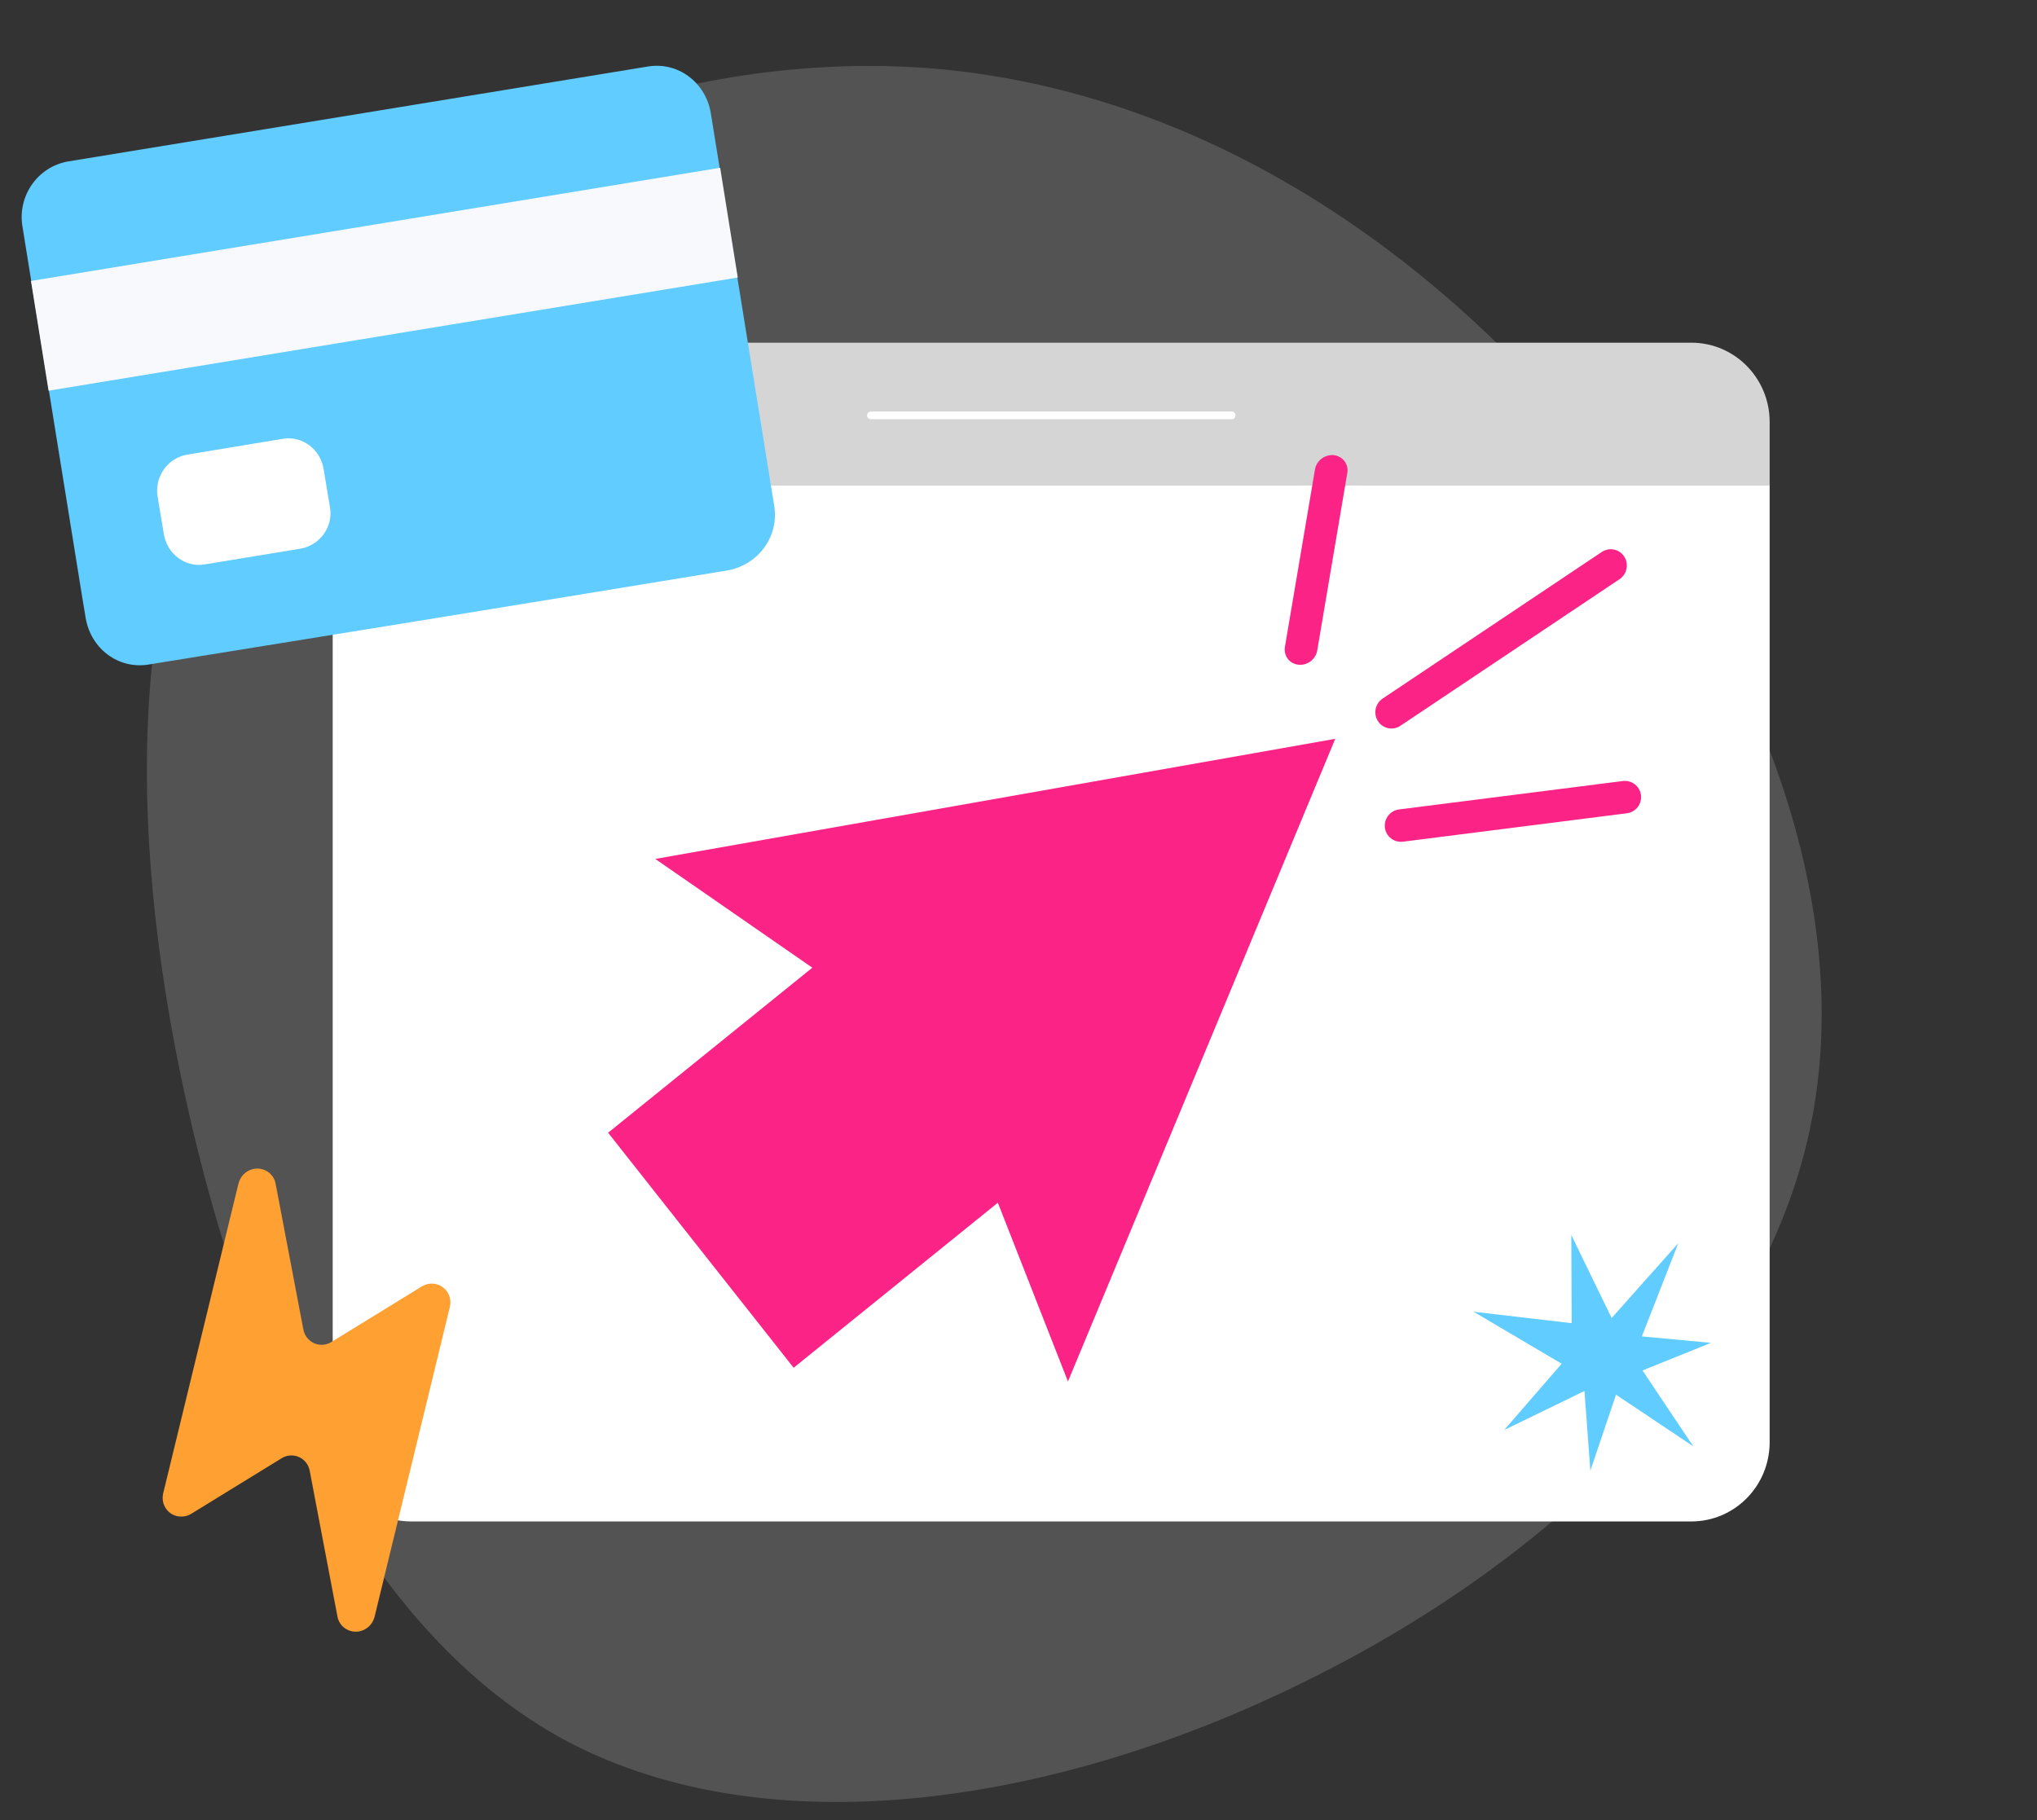
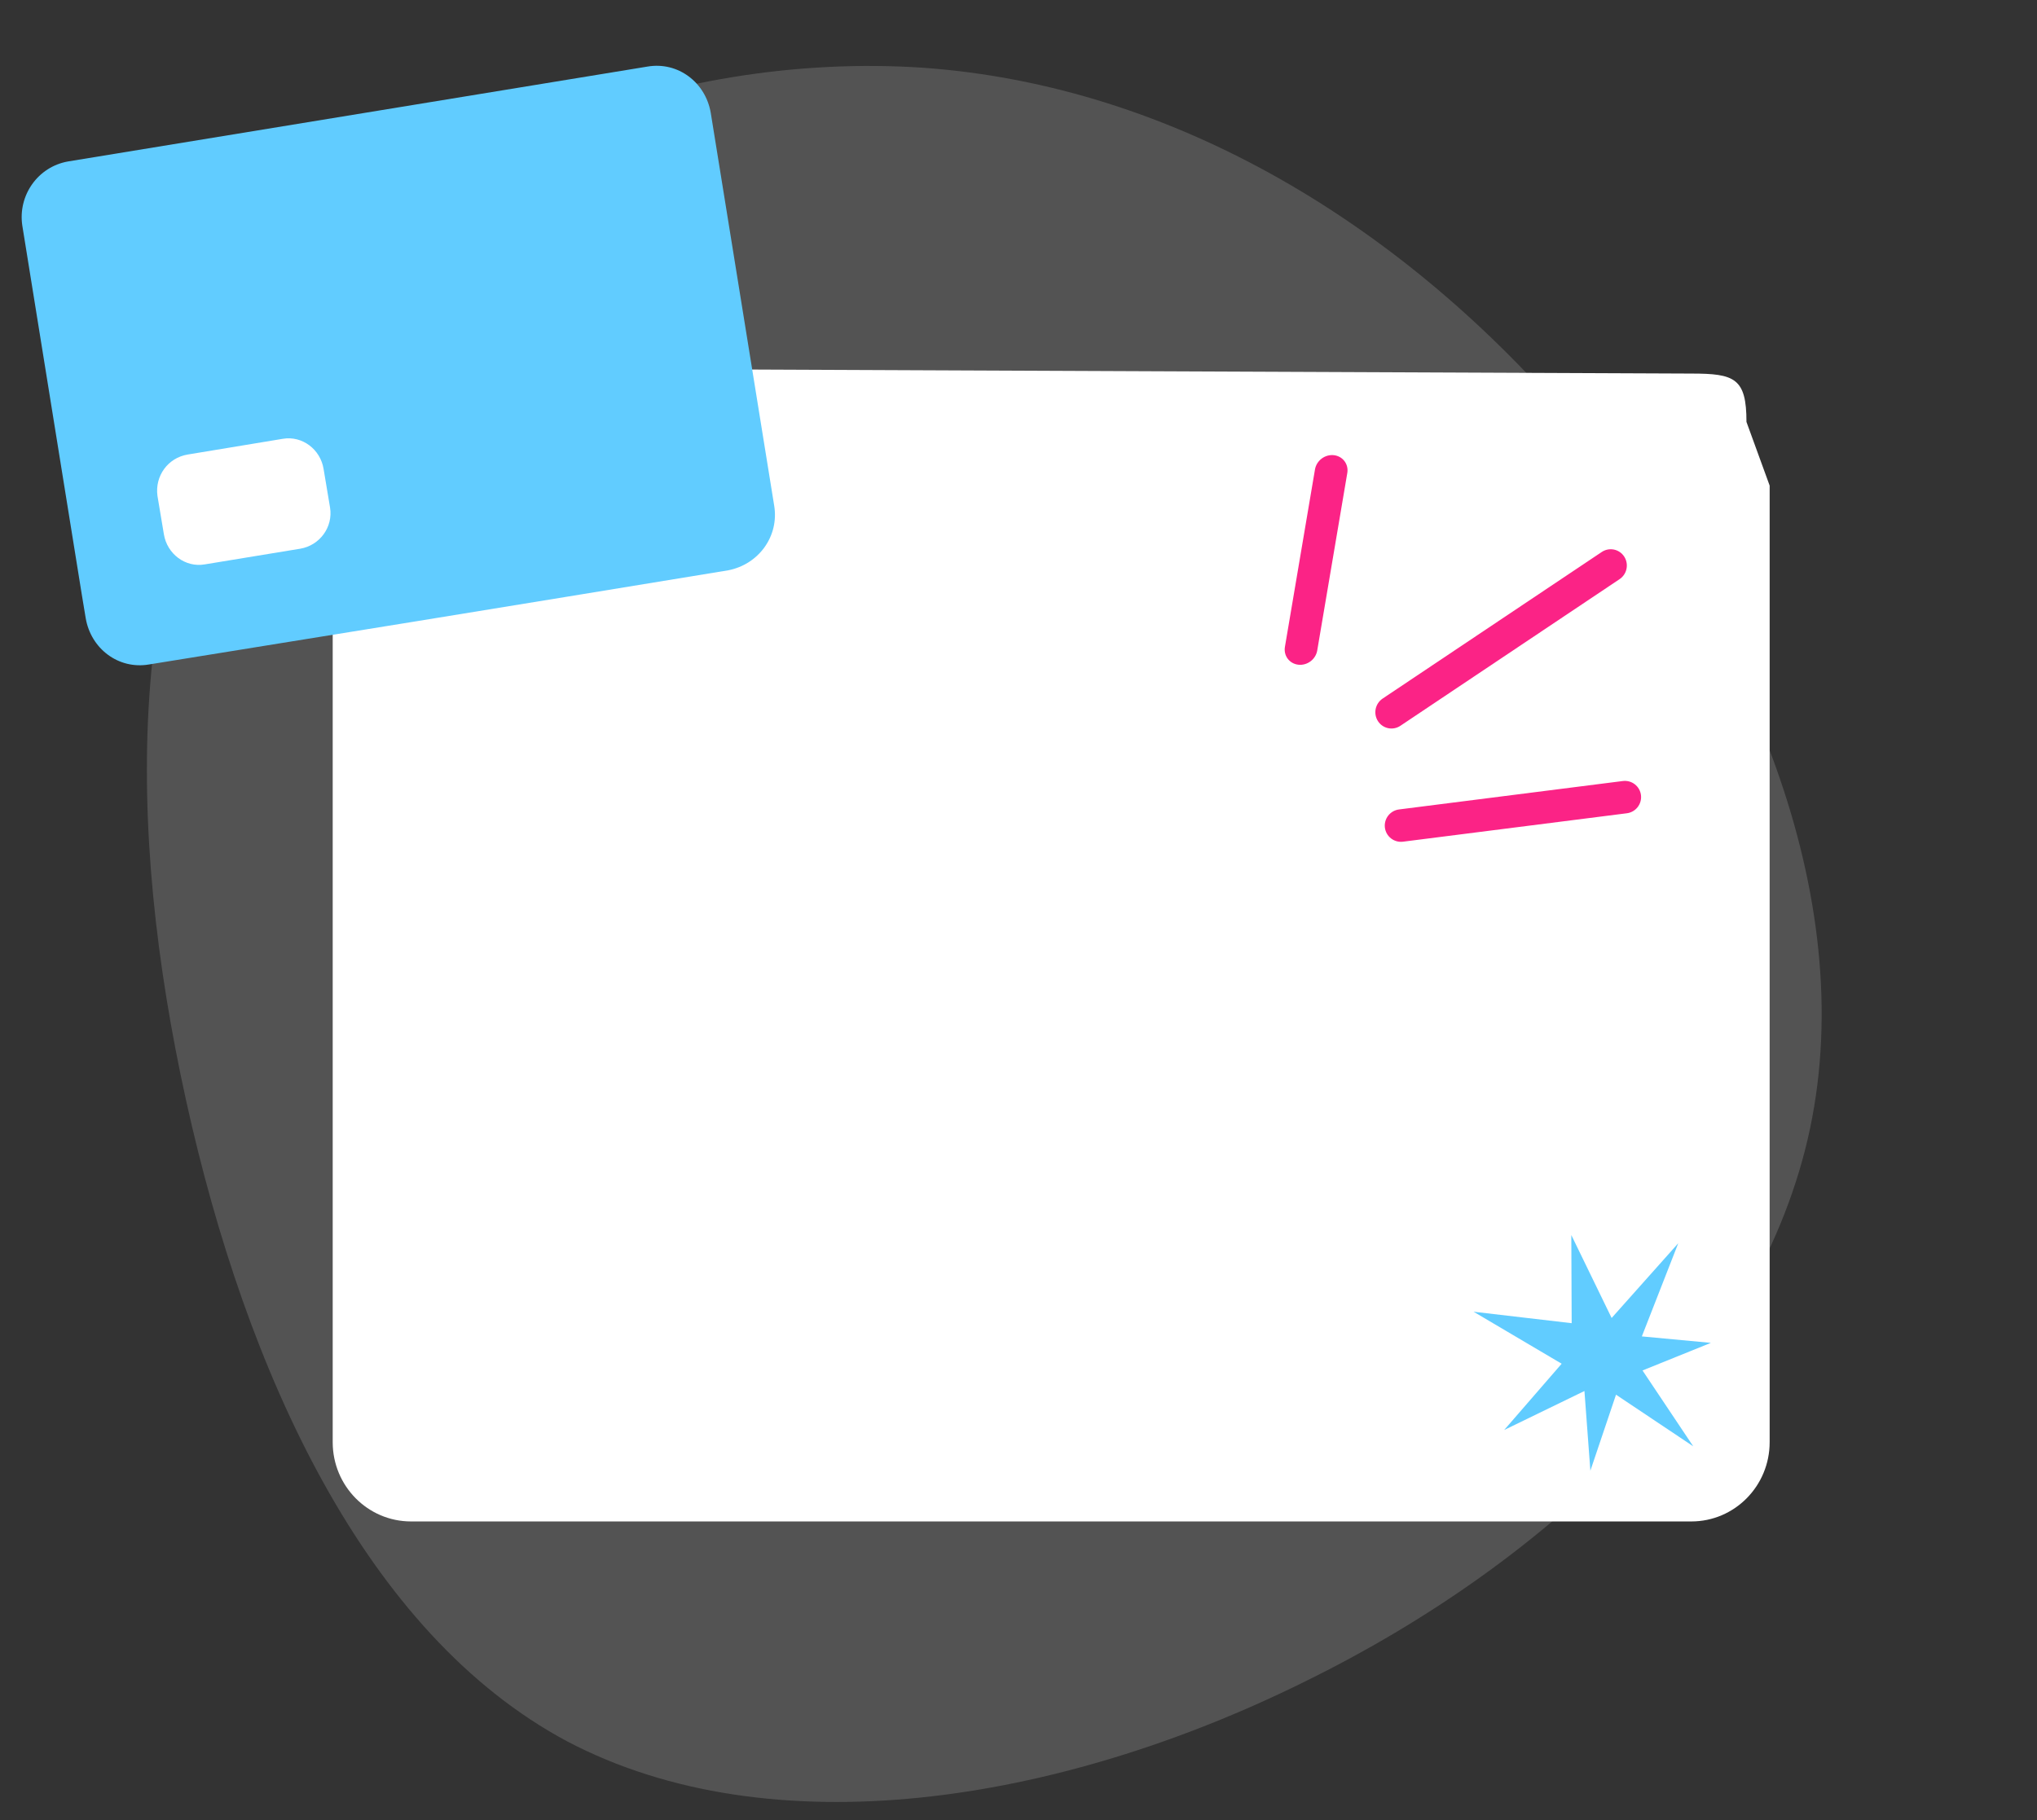
<svg xmlns="http://www.w3.org/2000/svg" width="94" height="84" viewBox="0 0 94 84" fill="none">
  <rect x="0" y="0" width="94" height="84" fill="#333333" stroke="none" />
  <path d="M72.756 19.791C80.656 29.135 85.786 41.335 83.528 52.081C81.272 62.775 71.628 72.015 60.189 77.622C48.75 83.281 35.567 85.305 26.18 80.373C16.844 75.39 11.355 63.346 8.586 50.783C5.816 38.22 5.714 25.085 11.972 16.105C18.281 7.124 30.951 2.347 42.595 3.126C54.238 3.957 64.857 10.446 72.756 19.791Z" fill="white" fill-opacity="0.16" />
  <path d="M18.966 16.988L78.05 17.241C80.046 17.241 80.593 17.453 80.593 19.473L81.663 22.412V66.562C81.663 68.582 80.046 70.219 78.05 70.219H18.966C16.971 70.219 15.353 68.582 15.353 66.562V22.412L16.327 19.473C16.327 17.453 16.971 16.988 18.966 16.988Z" fill="white" />
-   <path d="M18.966 15.816H78.05C80.046 15.816 81.663 17.453 81.663 19.473V22.413H15.353V19.473C15.353 17.453 16.971 15.816 18.966 15.816Z" fill="#D5D5D5" />
  <path d="M20.447 20.336C21.069 20.336 21.574 19.825 21.574 19.196C21.574 18.566 21.069 18.056 20.447 18.056C19.826 18.056 19.321 18.566 19.321 19.196C19.321 19.825 19.826 20.336 20.447 20.336Z" fill="white" />
  <path d="M24.109 20.336C24.731 20.336 25.236 19.825 25.236 19.196C25.236 18.566 24.731 18.056 24.109 18.056C23.487 18.056 22.983 18.566 22.983 19.196C22.983 19.825 23.487 20.336 24.109 20.336Z" fill="white" />
  <path d="M27.77 20.336C28.393 20.336 28.897 19.825 28.897 19.196C28.897 18.566 28.393 18.056 27.77 18.056C27.148 18.056 26.644 18.566 26.644 19.196C26.644 19.825 27.148 20.336 27.77 20.336Z" fill="white" />
  <path d="M40.187 19.171H56.837" stroke="white" stroke-width="0.355" stroke-linecap="round" stroke-linejoin="round" />
-   <path d="M30.239 39.642L61.617 34.099L49.282 63.759L46.047 55.509L36.623 63.126L28.062 52.279L37.486 44.662L30.239 39.642Z" fill="#FB2386" />
  <line x1="0.75" y1="-0.75" x2="12.92" y2="-0.75" transform="matrix(0.831 -0.556 0.547 0.837 64 33.914)" stroke="#FB2386" stroke-width="1.5" stroke-linecap="round" />
  <line x1="0.75" y1="-0.75" x2="11.162" y2="-0.75" transform="matrix(0.992 -0.126 0.123 0.992 64 38.941)" stroke="#FB2386" stroke-width="1.5" stroke-linecap="round" />
  <line x1="0.75" y1="-0.75" x2="9.058" y2="-0.75" transform="matrix(0.167 -0.986 0.994 0.11 60.66 30.761)" stroke="#FB2386" stroke-width="1.5" stroke-linecap="round" />
  <path d="M26.238 27.528L33.606 26.321C35.008 26.048 35.962 24.75 35.725 23.331L32.8 5.216C32.562 3.797 31.28 2.832 29.877 3.073L3.148 7.45C1.746 7.692 0.821 9.021 1.029 10.409L3.774 27.437L3.954 28.524C4.192 29.943 5.474 30.909 6.877 30.667L19.018 28.705L26.238 27.528Z" fill="#61CCFF" />
-   <path d="M33.233 7.743L1.43 12.967L2.241 18.032L34.045 12.809L33.233 7.743Z" fill="#F7F9FC" />
  <path d="M8.667 20.977L13.052 20.252C13.947 20.101 14.783 20.735 14.932 21.641L15.23 23.422C15.379 24.328 14.752 25.173 13.857 25.324L9.443 26.049C8.548 26.2 7.712 25.565 7.563 24.66L7.265 22.879C7.145 21.973 7.742 21.128 8.667 20.977Z" fill="white" />
  <path d="M72.065 62.94L68 60.54L72.527 61.069L72.51 57L74.371 60.829L77.446 57.378L75.765 61.679L78.951 61.977L75.796 63.251L78.136 66.751L74.573 64.369L73.39 67.877L73.116 64.199L69.412 65.999L72.065 62.94Z" fill="#61CCFF" />
-   <path d="M8.824 69.867L12.997 67.301C13.409 67.049 13.936 67.179 14.185 67.594C14.234 67.677 14.277 67.787 14.294 67.89L15.571 74.601C15.652 75.073 16.108 75.384 16.592 75.29C16.93 75.218 17.186 74.97 17.28 74.64L20.758 60.327C20.875 59.846 20.596 59.382 20.122 59.265C19.911 59.213 19.663 59.252 19.466 59.372L15.293 61.938C14.882 62.191 14.355 62.06 14.106 61.646C14.057 61.562 14.013 61.453 13.997 61.349L12.72 54.64C12.639 54.167 12.183 53.857 11.7 53.95C11.36 54.022 11.105 54.27 11.01 54.601L7.533 68.912C7.416 69.393 7.694 69.858 8.169 69.975C8.397 70.017 8.627 69.989 8.824 69.867Z" fill="#FFA132" />
</svg>